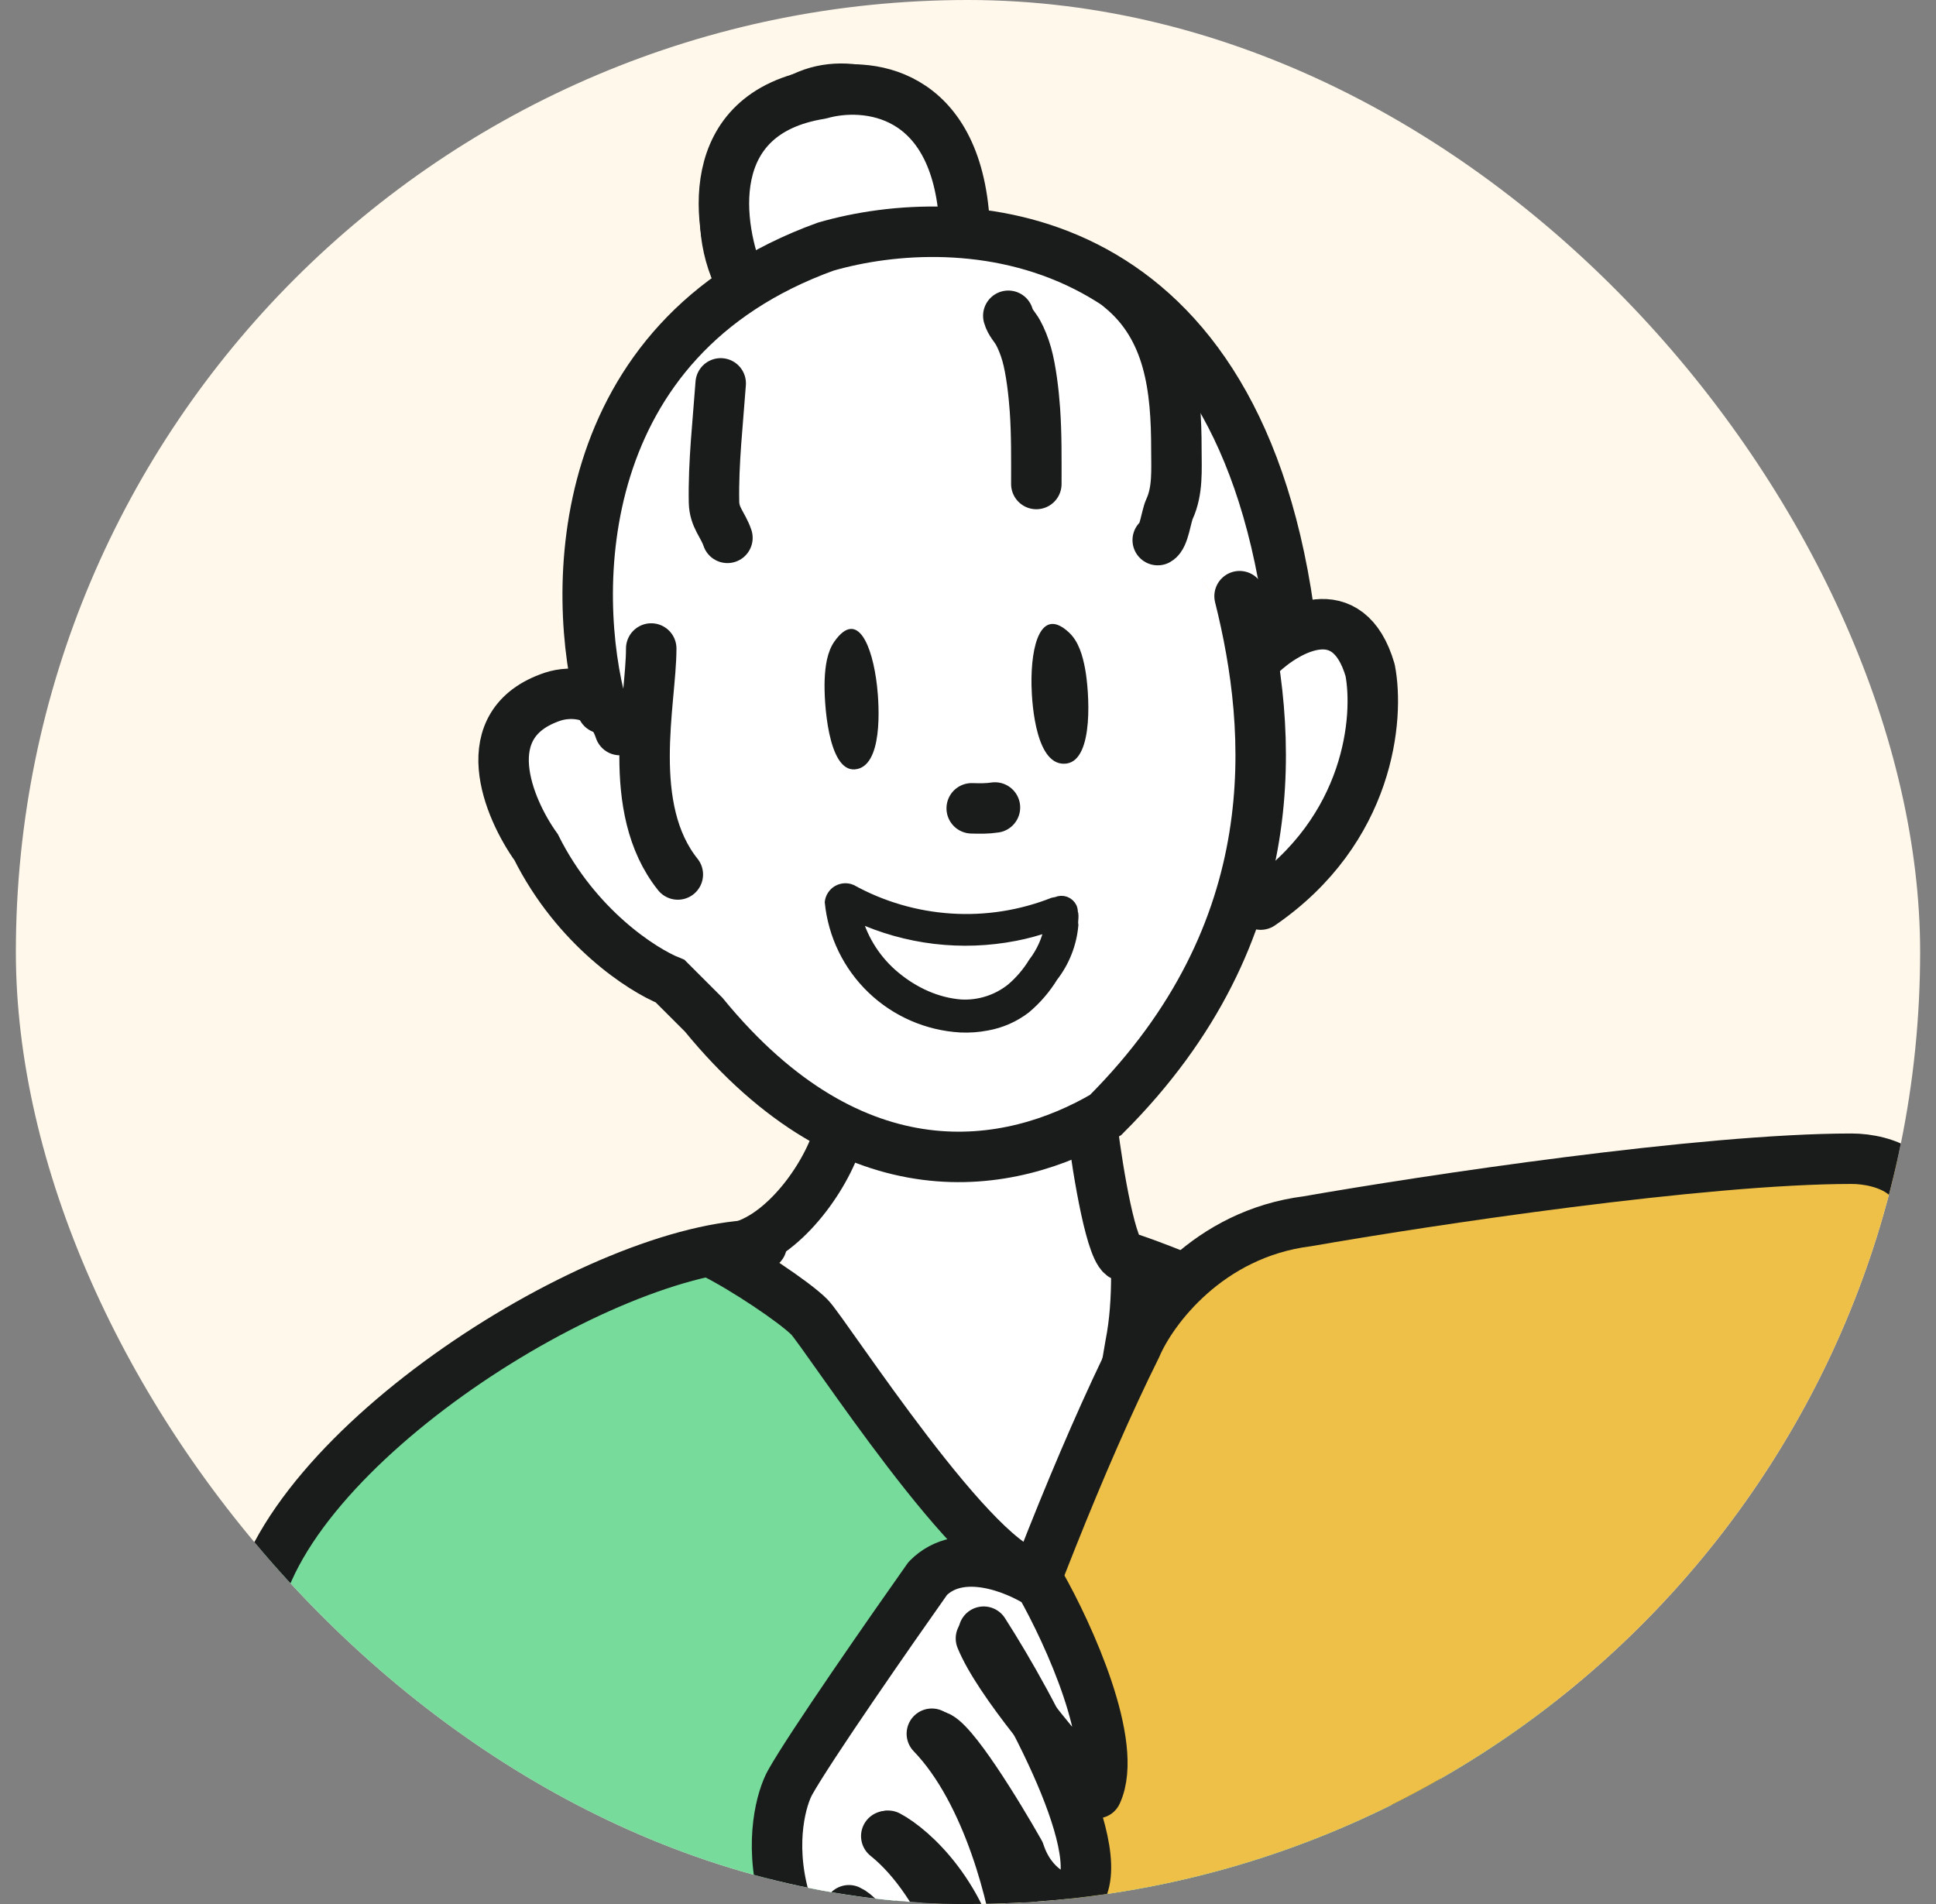
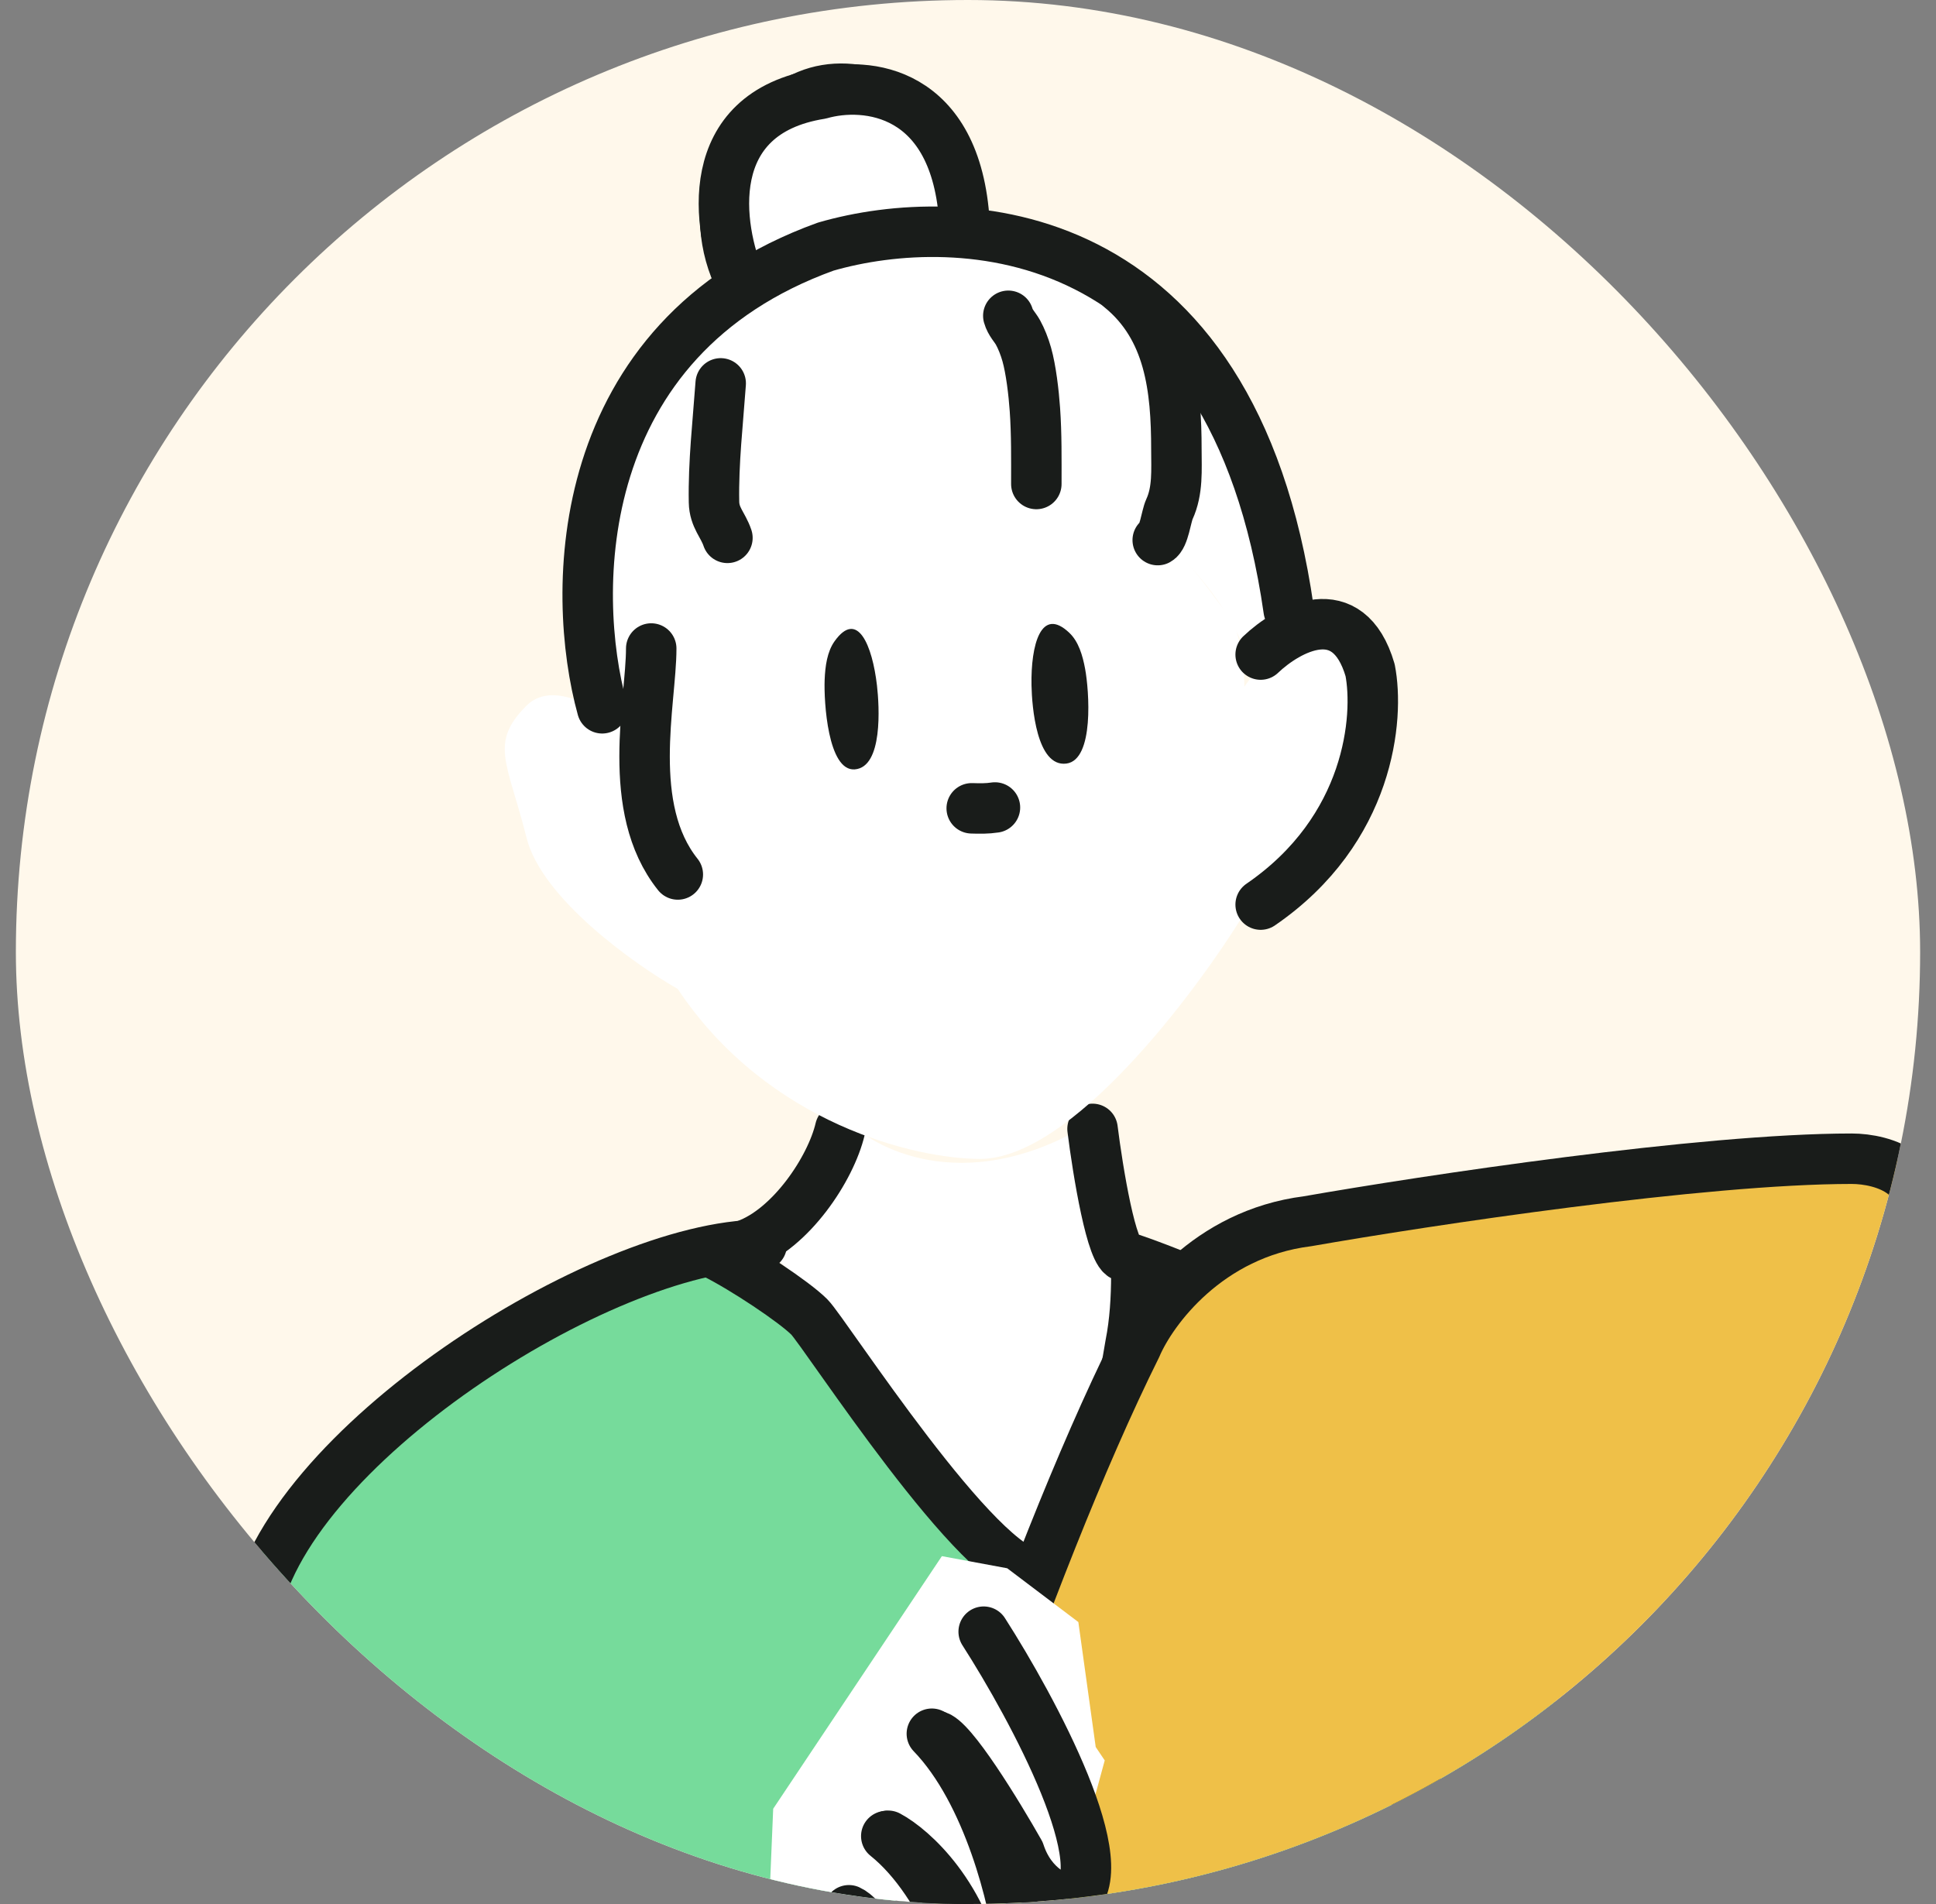
<svg xmlns="http://www.w3.org/2000/svg" width="61" height="60" viewBox="0 0 61 60" fill="none">
  <rect x="0" y="0" width="61" height="60" fill="#808080" stroke="none" />
  <g clip-path="url(#clip0_40_1257)">
    <rect x="0.5" width="60" height="60" rx="30" fill="#FFF8EB" />
    <path d="M34.45 35.33C30.641 37.71 27.705 36.322 26.713 35.33C26.713 36.282 25.126 38.504 24.332 39.496L26.713 41.877C28.498 47.233 30.879 50.209 32.664 49.614C34.093 49.138 35.64 43.067 36.236 40.091C34.807 39.615 34.45 36.718 34.45 35.33Z" fill="white" />
    <path d="M31.772 49.268C30.086 48.042 28.499 45.5 25.999 42.5L22.499 39.5C19.688 39.5 16.499 41.663 10.999 46C5.603 48.861 8.219 55.956 8.5 58L8.499 66.5L9.254 75.802L15.206 84.729L50.348 80.495L56.672 63.633L44.867 48.305L40.229 42.684L35.592 40.13C35.31 45.75 33.459 50.495 31.772 49.268Z" fill="#76DB9B" />
    <path d="M14 59.5C15.36 61.647 18.546 66.369 22.409 67.905" stroke="#191C1A" stroke-width="1.59" stroke-linecap="round" />
    <path d="M24 39.229C19 39.229 8.828 45.668 8 51C6.792 54.759 2.458 62.034 9.913 76.798C12.329 81.583 16.5 86.5 21.5 80L22.5 68" stroke="#191C1A" stroke-width="1.59" stroke-linecap="round" stroke-linejoin="round" />
    <path d="M26.473 35.574C26.178 36.836 24.914 38.724 23.5 39.229" stroke="#191C1A" stroke-width="1.59" stroke-linecap="round" stroke-linejoin="round" />
    <path d="M34.424 35.574C34.592 36.913 35.03 39.593 35.434 39.593C35.938 39.76 37.15 40.196 37.958 40.598C39.809 41.267 43.612 44.014 44.016 49.641L45.026 61.196" stroke="#191C1A" stroke-width="1.59" stroke-linecap="round" stroke-linejoin="round" />
    <path d="M35.804 40.177C35.804 40.89 35.758 41.667 35.618 42.367C35.228 44.783 34.092 49.614 32.663 49.614C30.878 49.614 26 42 25.5 41.5C25.026 41.026 23.452 39.976 22.5 39.5" stroke="#191C1A" stroke-width="1.59" stroke-linecap="round" stroke-linejoin="round" />
    <path d="M14 59.5C11.281 63.522 9.366 74.579 10.001 76" stroke="#191C1A" stroke-width="1.59" stroke-linecap="round" stroke-linejoin="round" />
    <path d="M55.472 60.392C55.56 60.216 55.888 59.911 55.891 59.715C56.272 59.027 56.007 58.45 56.175 57.688C56.239 57.431 56.284 57.167 56.307 56.895C56.354 56.34 55.836 55.861 55.315 55.793C54.81 55.726 54.144 56.044 54.061 56.597C54.025 56.835 53.978 57.072 53.919 57.306C53.872 57.425 53.784 57.642 53.779 57.695C53.767 57.719 53.756 57.744 53.744 57.768C53.7 57.855 53.655 57.941 53.608 58.026C53.526 58.177 53.439 58.324 53.349 58.471C53.158 58.784 52.96 59.094 52.758 59.4C52.701 59.486 52.643 59.572 52.584 59.657C52.538 59.674 52.492 59.694 52.447 59.715C52.256 59.809 52.082 59.938 51.931 60.089C50.996 60.749 50.013 61.343 48.99 61.864C48.818 61.951 48.644 62.036 48.47 62.12C48.354 62.114 48.234 62.121 48.111 62.141C46.919 62.331 45.847 62.867 44.907 63.595C44.717 63.742 44.622 64.018 44.592 64.239C44.559 64.478 44.59 64.746 44.728 64.955C44.98 65.339 44.661 66.254 45.13 66.157C45.306 66.299 46.282 65.777 46.459 65.919C46.411 65.933 46.363 65.948 46.314 65.963C46.395 66.26 46.62 66.566 47.177 66.676C47.199 66.52 47.289 66.385 47.413 66.291C47.579 66.283 47.744 66.236 47.902 66.145C47.924 66.144 47.946 66.144 47.968 66.143C47.977 66.147 47.986 66.152 47.994 66.157C48.327 66.34 47.18 66.822 47.513 66.676C45.864 67.549 48.697 67.549 48.769 67.514C49.236 67.498 49.559 67.111 50.026 67.095C50.099 67.158 50.778 67.144 50.864 66.676C51.212 67.058 51.948 66.81 52.406 66.472C52.527 66.383 52.648 66.294 52.769 66.204C53.488 66.002 54.158 65.603 54.627 65.057C55.473 64.072 55.799 62.782 55.482 61.526C55.425 61.302 55.288 61.109 55.108 60.968C55.094 60.899 55.508 60.878 55.482 60.811C55.533 60.705 55.419 60.498 55.472 60.392Z" fill="white" />
-     <path d="M60.497 37.041C60.5 37.108 60.498 37.174 60.495 37.242C60.495 37.258 60.495 37.271 60.495 37.282C60.493 37.286 60.491 37.295 60.488 37.312C60.479 37.37 60.466 37.426 60.453 37.483C60.378 37.8 60.261 38.106 60.156 38.414C59.727 39.659 59.299 40.904 58.871 42.149C57.159 47.128 55.447 52.108 53.734 57.087C53.525 57.696 53.315 58.306 53.105 58.915C53.042 59.1 53.096 59.312 53.217 59.47L53.028 59.821C52.843 59.726 52.614 59.722 52.428 59.834C51.236 60.547 50.045 61.26 48.854 61.973C48.294 62.308 47.735 62.646 47.141 62.914C46.63 63.145 45.996 63.236 45.45 63.46C44.761 63.743 44.075 64.38 44.179 65.208C44.218 65.516 44.414 65.821 44.746 65.839C44.8 65.987 44.891 66.128 45.035 66.231L41.146 66.327C41.146 66.322 41.146 66.317 41.146 66.311C41.131 65.986 40.871 65.659 40.521 65.68C37.323 65.87 34.325 66.47 31.127 66.66C30.217 66.714 29.026 66.606 28.116 66.66C27.927 66.672 27.823 66.515 27.704 66.658L26.984 66.676C28.493 61.87 30.169 57.119 32.009 52.433C32.925 50.102 33.876 47.8 34.873 45.506C35.366 44.371 35.861 43.235 36.384 42.114C36.609 41.63 36.851 41.15 37.157 40.712C37.272 40.548 37.412 40.379 37.598 40.197C37.802 39.996 37.919 39.908 38.169 39.758C39.049 39.23 40.196 39.061 41.256 38.862C42.519 38.625 43.785 38.403 45.052 38.196C47.568 37.785 50.072 37.436 52.601 37.144C53.877 36.997 55.155 36.865 56.434 36.748C57.087 36.688 57.74 36.632 58.394 36.58C58.862 36.543 59.342 36.481 59.812 36.534C59.807 36.535 59.908 36.552 59.922 36.555C59.975 36.566 60.028 36.579 60.08 36.595C60.112 36.604 60.144 36.615 60.175 36.626C60.175 36.629 60.254 36.668 60.268 36.676C60.283 36.685 60.339 36.73 60.349 36.736C60.36 36.747 60.371 36.757 60.382 36.767C60.391 36.774 60.398 36.78 60.403 36.784C60.405 36.79 60.409 36.797 60.414 36.805C60.43 36.831 60.445 36.857 60.459 36.885C60.459 36.891 60.466 36.911 60.478 36.947C60.486 36.975 60.492 36.992 60.496 37.001C60.496 37.011 60.496 37.023 60.497 37.039L60.497 37.041Z" fill="#EFC048" />
+     <path d="M60.497 37.041C60.5 37.108 60.498 37.174 60.495 37.242C60.495 37.258 60.495 37.271 60.495 37.282C60.493 37.286 60.491 37.295 60.488 37.312C60.479 37.37 60.466 37.426 60.453 37.483C60.378 37.8 60.261 38.106 60.156 38.414C59.727 39.659 59.299 40.904 58.871 42.149C57.159 47.128 55.447 52.108 53.734 57.087C53.525 57.696 53.315 58.306 53.105 58.915C53.042 59.1 53.096 59.312 53.217 59.47L53.028 59.821C52.843 59.726 52.614 59.722 52.428 59.834C51.236 60.547 50.045 61.26 48.854 61.973C48.294 62.308 47.735 62.646 47.141 62.914C46.63 63.145 45.996 63.236 45.45 63.46C44.761 63.743 44.075 64.38 44.179 65.208C44.218 65.516 44.414 65.821 44.746 65.839C44.8 65.987 44.891 66.128 45.035 66.231L41.146 66.327C41.146 66.322 41.146 66.317 41.146 66.311C41.131 65.986 40.871 65.659 40.521 65.68C37.323 65.87 34.325 66.47 31.127 66.66C30.217 66.714 29.026 66.606 28.116 66.66C27.927 66.672 27.823 66.515 27.704 66.658L26.984 66.676C28.493 61.87 30.169 57.119 32.009 52.433C32.925 50.102 33.876 47.8 34.873 45.506C35.366 44.371 35.861 43.235 36.384 42.114C36.609 41.63 36.851 41.15 37.157 40.712C37.272 40.548 37.412 40.379 37.598 40.197C37.802 39.996 37.919 39.908 38.169 39.758C42.519 38.625 43.785 38.403 45.052 38.196C47.568 37.785 50.072 37.436 52.601 37.144C53.877 36.997 55.155 36.865 56.434 36.748C57.087 36.688 57.74 36.632 58.394 36.58C58.862 36.543 59.342 36.481 59.812 36.534C59.807 36.535 59.908 36.552 59.922 36.555C59.975 36.566 60.028 36.579 60.08 36.595C60.112 36.604 60.144 36.615 60.175 36.626C60.175 36.629 60.254 36.668 60.268 36.676C60.283 36.685 60.339 36.73 60.349 36.736C60.36 36.747 60.371 36.757 60.382 36.767C60.391 36.774 60.398 36.78 60.403 36.784C60.405 36.79 60.409 36.797 60.414 36.805C60.43 36.831 60.445 36.857 60.459 36.885C60.459 36.891 60.466 36.911 60.478 36.947C60.486 36.975 60.492 36.992 60.496 37.001C60.496 37.011 60.496 37.023 60.497 37.039L60.497 37.041Z" fill="#EFC048" />
    <path d="M55.455 55.784C56.1 56.822 57.004 59.415 55.455 61.489C54.486 62.527 50.904 65.016 46.256 66.676" stroke="#191C1A" stroke-width="1.59" stroke-linecap="round" stroke-linejoin="round" />
    <path d="M44.527 65.484C40.117 65.977 28.944 66.972 26.984 66.578C28.454 61.485 32.276 49.525 35.804 42.428C36.294 41.278 38.058 38.879 41.194 38.485C44.95 37.828 53.639 36.514 58.343 36.514C59.323 36.514 61.087 37.007 60.303 38.978C58.18 45.221 53.737 58.002 52.953 59.185C51.81 60.007 49.131 61.846 47.563 62.635C46.093 63.128 43.448 64.409 44.624 65.592" stroke="#191C1A" stroke-width="1.59" stroke-linecap="round" stroke-linejoin="round" />
    <path d="M29.686 14.498C23.973 14.498 20.957 19.657 20.163 22.236L19.568 22.831C19.172 22.831 18.378 21.76 18.378 17.474C18.378 13.189 21.552 10.134 23.139 9.142C22.346 7.753 21.711 4.619 25.52 3.19C29.329 1.762 30.281 5.373 30.281 7.356C36.471 7.356 40.003 14.895 40.995 18.665L39.209 20.45C38.416 18.466 35.4 14.498 29.686 14.498Z" fill="white" />
    <path d="M28.495 14.499C24.699 14.815 21.75 18.07 20.758 19.855L20.162 23.426C19.369 22.633 17.544 21.284 16.591 22.236C15.401 23.426 15.996 24.021 16.591 26.402C17.068 28.307 19.964 30.37 21.353 31.163C24.21 35.449 28.892 36.52 30.876 36.52C33.733 36.52 37.621 31.362 39.208 28.783C40.398 28.783 41.589 26.402 42.779 24.617C43.97 22.831 42.779 19.855 41.589 19.855C40.637 19.855 39.605 21.046 39.208 21.641C39.208 21.046 39.089 19.736 38.613 19.26C38.018 18.665 35.637 13.903 28.495 14.499Z" fill="white" />
    <path d="M30.617 25.472C30.866 25.48 31.103 25.484 31.349 25.446" stroke="#191C1A" stroke-width="1.59" stroke-linecap="round" />
    <path d="M39.721 20.627C40.583 19.806 42.48 18.756 43.17 21.119C43.458 22.597 43.17 26.142 39.721 28.506" stroke="#191C1A" stroke-width="1.59" stroke-linecap="round" stroke-linejoin="round" />
    <path d="M23.105 9.045C23.155 9.031 23.204 9.01 23.247 8.982C23.557 8.781 23.597 8.4 23.47 8.066C23.511 8.17 23.444 7.983 23.441 7.976C23.421 7.914 23.404 7.852 23.387 7.789C23.359 7.683 23.335 7.576 23.316 7.468C23.307 7.419 23.299 7.368 23.291 7.319C23.294 7.33 23.281 7.191 23.28 7.185C23.271 7.05 23.267 6.915 23.269 6.78C23.271 6.666 23.28 6.554 23.286 6.442C23.288 6.422 23.288 6.408 23.288 6.397C23.29 6.386 23.293 6.371 23.296 6.352C23.306 6.286 23.317 6.219 23.329 6.152C23.35 6.043 23.375 5.934 23.404 5.826C23.421 5.762 23.44 5.698 23.46 5.635C23.474 5.593 23.488 5.551 23.503 5.51C23.703 5.011 23.878 4.78 24.23 4.425C24.423 4.231 24.486 4.177 24.705 4.019C24.91 3.87 25.125 3.737 25.349 3.626L25.351 3.625L25.353 3.624H25.354L25.358 3.622L25.362 3.62C25.365 3.618 25.368 3.617 25.371 3.616C25.386 3.609 25.404 3.6 25.408 3.599C25.467 3.574 25.526 3.549 25.586 3.527C25.694 3.486 25.803 3.45 25.914 3.42C25.964 3.407 26.014 3.395 26.064 3.384C26.07 3.382 26.174 3.364 26.183 3.361C26.286 3.349 26.39 3.343 26.494 3.345C26.597 3.346 26.699 3.356 26.802 3.369L26.805 3.369L26.809 3.369H26.81L26.814 3.37H26.817C26.82 3.37 26.823 3.371 26.826 3.371L26.831 3.372L26.836 3.373L26.841 3.373C26.849 3.375 26.857 3.376 26.861 3.377C26.918 3.388 26.975 3.398 27.032 3.409C27.246 3.452 27.458 3.51 27.664 3.585C27.745 3.614 27.824 3.647 27.903 3.68C27.908 3.682 27.913 3.684 27.919 3.686C27.924 3.689 27.929 3.693 27.936 3.696C27.979 3.72 28.023 3.741 28.065 3.765C28.217 3.85 28.356 3.951 28.497 4.055C28.502 4.058 28.506 4.061 28.509 4.063C28.511 4.065 28.513 4.067 28.515 4.068C28.548 4.1 28.582 4.13 28.615 4.162C28.669 4.216 28.722 4.271 28.773 4.329C28.833 4.396 28.888 4.469 28.945 4.541L28.946 4.542C28.961 4.562 28.989 4.607 28.971 4.581C28.991 4.612 29.011 4.642 29.03 4.674C29.137 4.849 29.223 5.035 29.307 5.224C29.309 5.229 29.311 5.234 29.313 5.24L29.315 5.245L29.317 5.249L29.318 5.251C29.319 5.255 29.32 5.259 29.322 5.262C29.336 5.303 29.351 5.345 29.364 5.386C29.396 5.482 29.425 5.58 29.451 5.678C29.51 5.9 29.557 6.126 29.593 6.353C29.602 6.408 29.61 6.463 29.618 6.517C29.62 6.536 29.626 6.59 29.629 6.615C29.63 6.619 29.63 6.622 29.631 6.625C29.631 6.628 29.631 6.629 29.631 6.629C29.642 6.74 29.652 6.851 29.66 6.962C29.686 7.314 29.923 7.656 30.272 7.64C30.278 7.639 30.283 7.639 30.288 7.638C30.593 7.614 30.911 7.334 30.884 6.962C30.814 5.996 30.641 5.017 30.191 4.172C29.735 3.316 29.034 2.72 28.205 2.363C27.233 1.944 26.128 1.857 25.143 2.266C24.106 2.697 23.082 3.497 22.548 4.597C21.928 5.873 21.894 7.418 22.41 8.738C22.52 9.019 22.849 9.118 23.106 9.045L23.105 9.045Z" fill="#191C1A" />
    <path d="M23.336 8.897C22.597 7.171 22.067 3.567 25.852 2.959C27.261 2.554 30.142 2.803 30.391 7.034" stroke="#191C1A" stroke-width="1.59" stroke-linecap="round" stroke-linejoin="round" />
    <path d="M20.519 20.436C20.519 22.111 19.681 25.463 21.357 27.557" stroke="#191C1A" stroke-width="1.59" stroke-linecap="round" stroke-linejoin="round" />
    <path d="M18.974 22.32C17.968 18.683 17.968 10.681 26.016 7.772C30.208 6.559 38.837 6.859 40.605 19.228" stroke="#191C1A" stroke-width="1.59" stroke-linecap="round" stroke-linejoin="round" />
-     <path d="M39.057 18.787C40.112 23.006 40.64 29.336 34.835 35.137C31.845 36.895 26.919 37.774 22.17 31.973L21.114 30.918C20.235 30.566 18.159 29.23 16.893 26.698C16.013 25.468 14.887 22.796 17.42 21.952C17.948 21.776 19.109 21.741 19.531 23.006" stroke="#191C1A" stroke-width="1.59" stroke-linecap="round" />
    <path d="M31.77 9.951C31.832 10.172 31.982 10.308 32.075 10.477C32.182 10.671 32.281 10.92 32.351 11.168C32.485 11.642 32.571 12.371 32.608 12.904C32.663 13.685 32.653 14.466 32.653 15.252" stroke="#191C1A" stroke-width="1.59" stroke-linecap="round" />
    <path d="M35.303 9.068C36.861 10.336 37.066 12.24 37.066 14.167C37.066 14.808 37.118 15.457 36.845 16.05C36.744 16.271 36.677 16.915 36.478 17.02" stroke="#191C1A" stroke-width="1.59" stroke-linecap="round" />
    <path d="M22.708 12.081C22.619 13.325 22.474 14.571 22.497 15.82C22.506 16.312 22.783 16.539 22.92 16.949" stroke="#191C1A" stroke-width="1.59" stroke-linecap="round" />
-     <path d="M30.265 32.386C30.545 32.399 30.825 32.379 31.1 32.326C31.545 32.247 31.964 32.063 32.323 31.788C32.663 31.502 32.954 31.163 33.186 30.785C33.552 30.314 33.774 29.749 33.827 29.156C33.809 29.058 33.835 28.953 33.831 28.852C33.833 28.819 33.826 28.786 33.812 28.755C33.813 28.699 33.803 28.643 33.781 28.59C33.738 28.503 33.663 28.435 33.571 28.401C33.479 28.368 33.378 28.373 33.289 28.413L33.177 28.435C32.154 28.837 31.056 29.009 29.96 28.937C28.864 28.866 27.797 28.554 26.835 28.024C26.763 27.993 26.685 27.979 26.607 27.984C26.528 27.989 26.452 28.012 26.384 28.051C26.316 28.09 26.259 28.145 26.216 28.211C26.173 28.276 26.146 28.351 26.137 28.429C26.241 29.473 26.713 30.445 27.47 31.17C28.227 31.895 29.218 32.326 30.265 32.386ZM30.278 31.646C29.519 31.588 28.812 31.257 28.224 30.774C27.635 30.292 27.21 29.64 27.005 28.907C28.564 29.622 30.309 29.829 31.992 29.5C32.353 29.43 32.708 29.333 33.054 29.211C32.977 29.616 32.805 29.997 32.554 30.324C32.367 30.631 32.132 30.907 31.857 31.141C31.411 31.497 30.849 31.677 30.278 31.646Z" fill="#191C1A" stroke="#191C1A" stroke-width="0.3" />
    <path d="M32.501 21.598C32.514 22.259 32.66 24.18 33.599 24.062C34.487 23.947 34.314 21.746 34.191 21.082C34.113 20.657 33.984 20.217 33.693 19.942C32.8 19.093 32.476 20.326 32.501 21.598Z" fill="#191C1A" />
    <path d="M26.931 24.245C27.824 24.177 27.707 22.256 27.632 21.602C27.487 20.345 27.02 19.194 26.297 20.206C26.062 20.535 26 20.994 25.983 21.427C25.956 22.105 26.085 24.308 26.931 24.245Z" fill="#191C1A" />
    <path d="M29.677 49.038L31.736 49.42L33.977 51.115L34.524 55.052L34.808 55.475L33.49 60.311L32.474 60.111L31.012 64.41L27.219 73.721L25.101 69.066L25.561 66.595L24.238 59.958L24.362 56.998L29.677 49.038Z" fill="white" />
    <path d="M30.994 51.418C32.554 53.85 35.294 58.952 33.769 59.902C33.375 59.865 32.493 59.507 32.123 58.375C31.441 57.169 29.959 54.744 29.486 54.699" stroke="#191C1A" stroke-width="1.59" stroke-linecap="round" stroke-linejoin="round" />
-     <path d="M25.173 68.794L26.083 68.356C25.846 67.478 25.063 62.264 24.701 59.767C24.227 58.01 24.634 56.635 24.897 56.166C25.527 55.043 28.049 51.415 29.232 49.741C30.257 48.695 32.025 49.424 32.78 49.919C33.668 51.48 35.266 54.983 34.557 56.507C33.571 55.446 31.46 52.987 30.908 51.63" stroke="#191C1A" stroke-width="1.59" stroke-linecap="round" stroke-linejoin="round" />
    <path d="M27.984 57.849C28.754 58.259 30.413 59.746 30.893 62.41C31.399 62.805 32.357 63.154 32.142 61.384C31.963 59.91 31.157 56.495 29.361 54.634" stroke="#191C1A" stroke-width="1.59" stroke-linecap="round" stroke-linejoin="round" />
    <path d="M26.748 60.197C27.567 60.56 29.385 64.213 29.598 64.345C30.134 64.677 31.158 65.007 30.958 63.666C30.792 62.548 29.822 59.383 27.925 57.86" stroke="#191C1A" stroke-width="1.59" stroke-linecap="round" stroke-linejoin="round" />
  </g>
  <defs>
    <clipPath id="clip0_40_1257">
      <rect x="0.5" width="60" height="60" rx="30" fill="white" />
    </clipPath>
  </defs>
</svg>